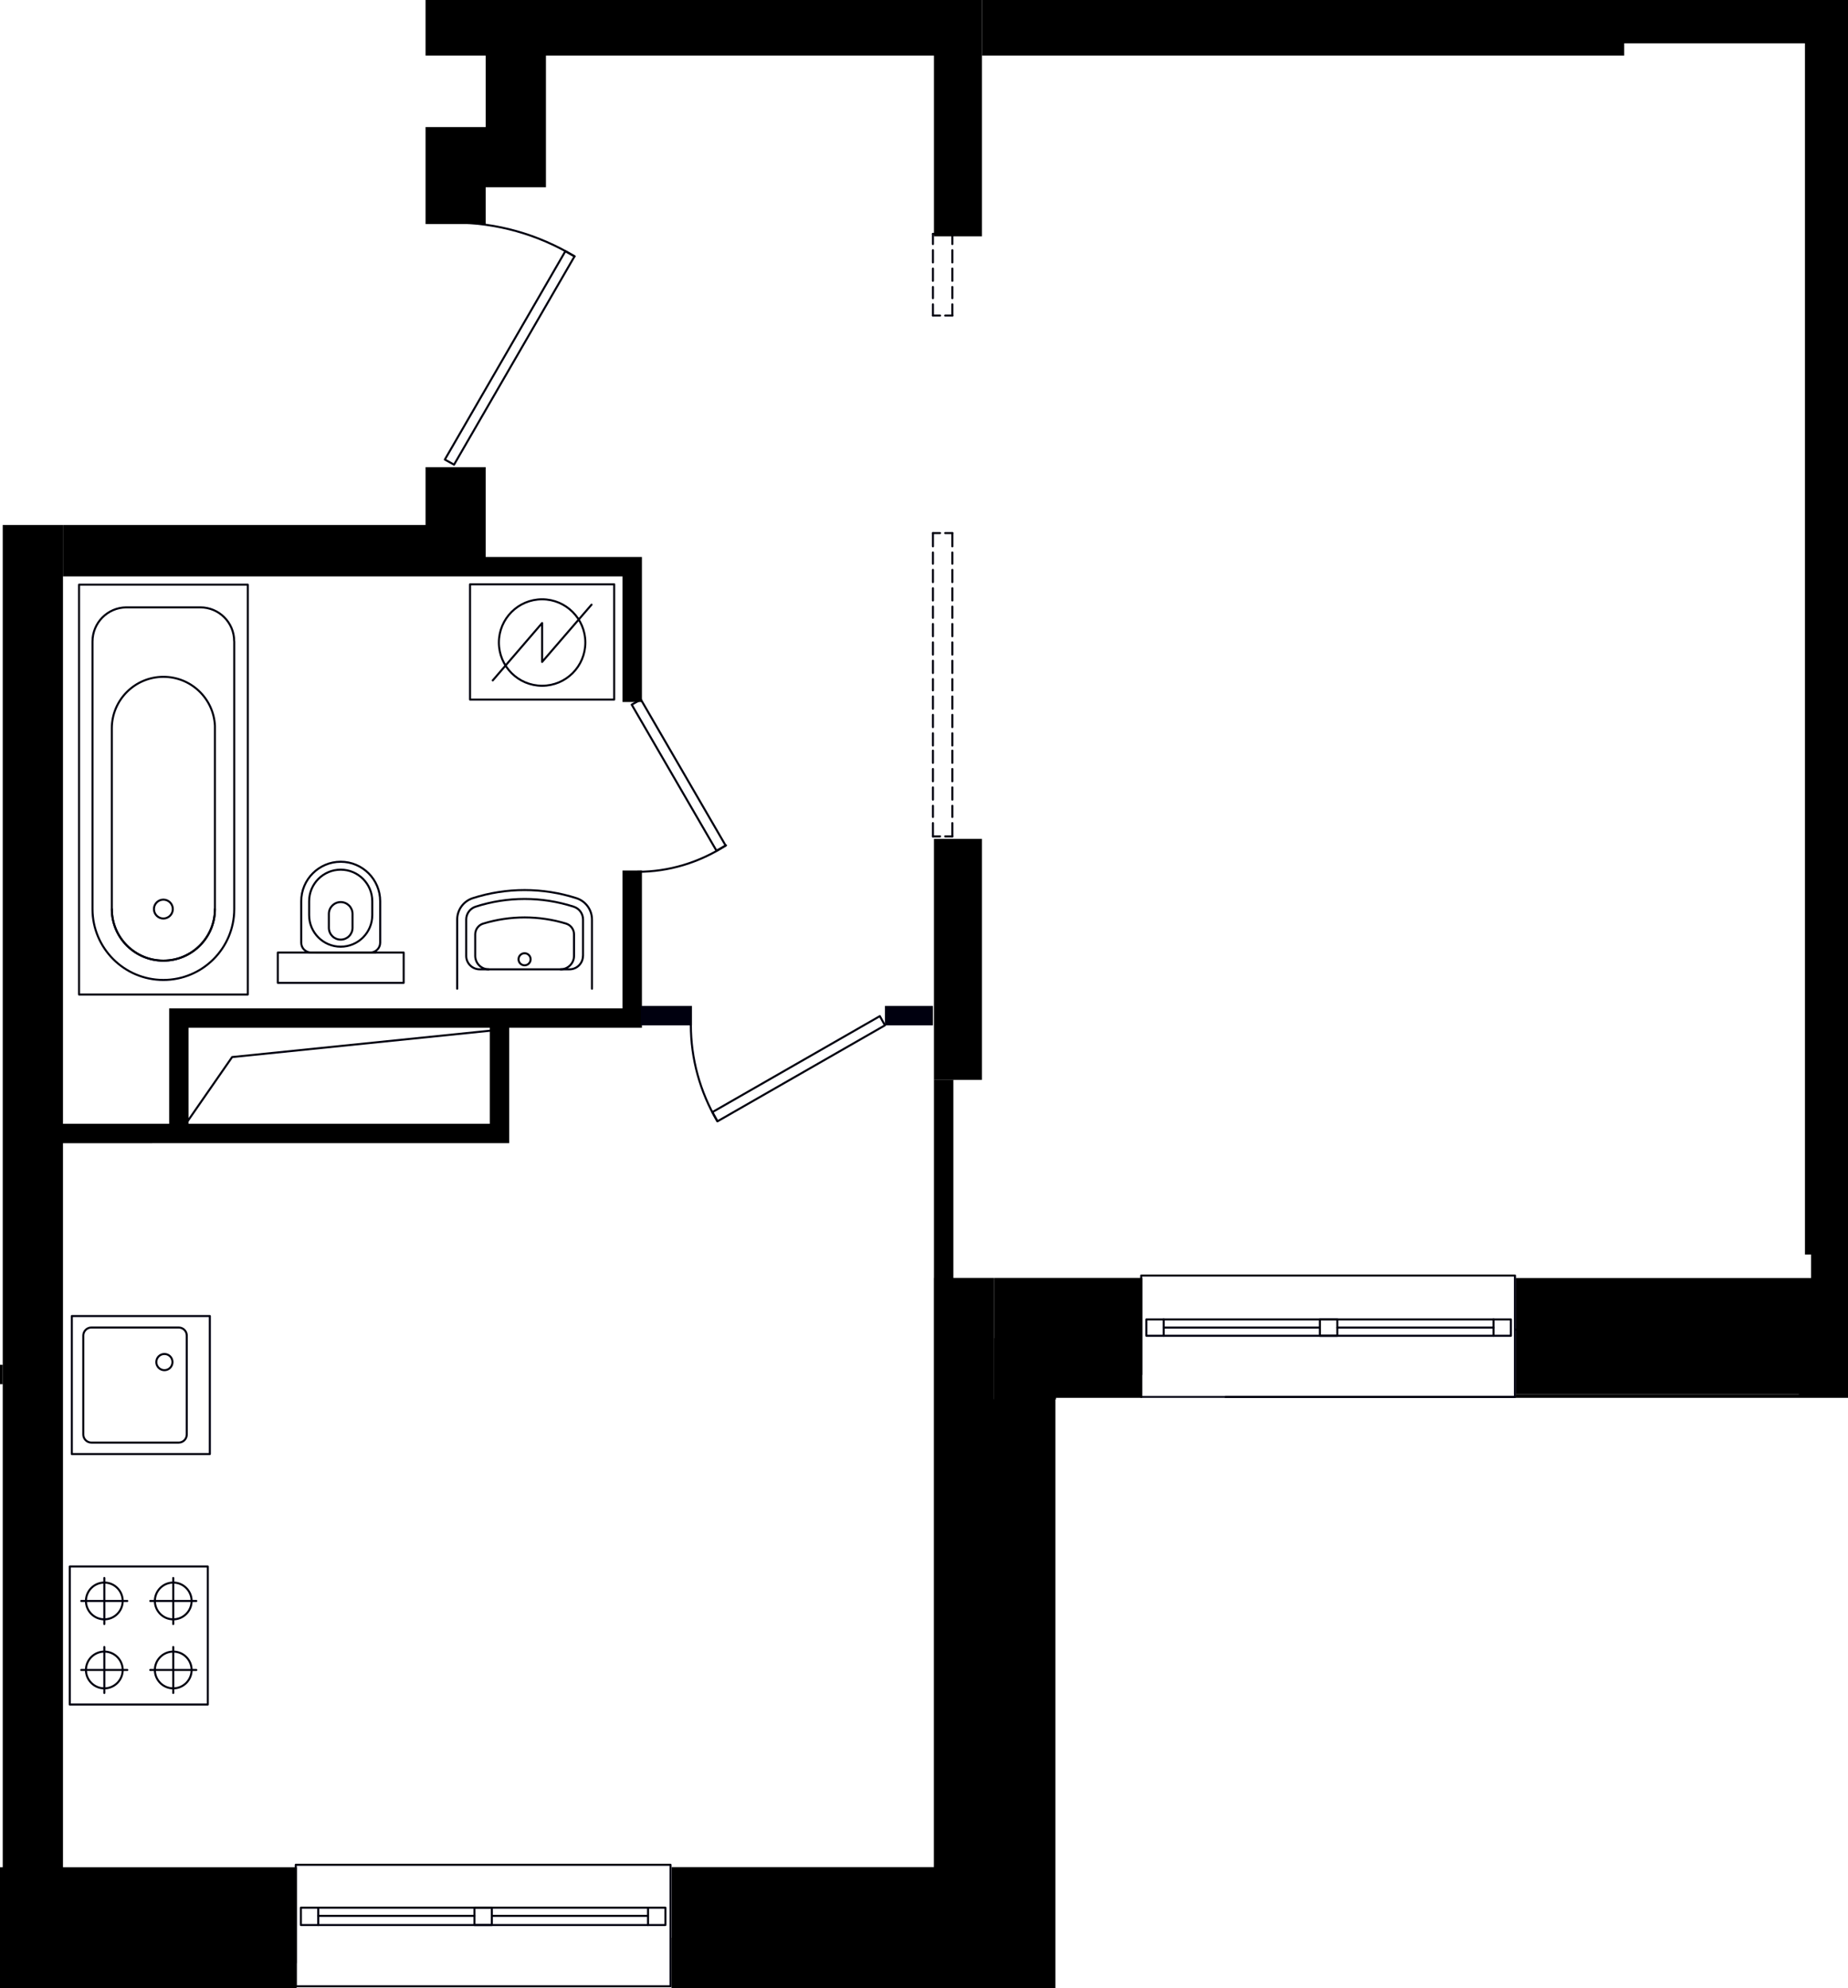
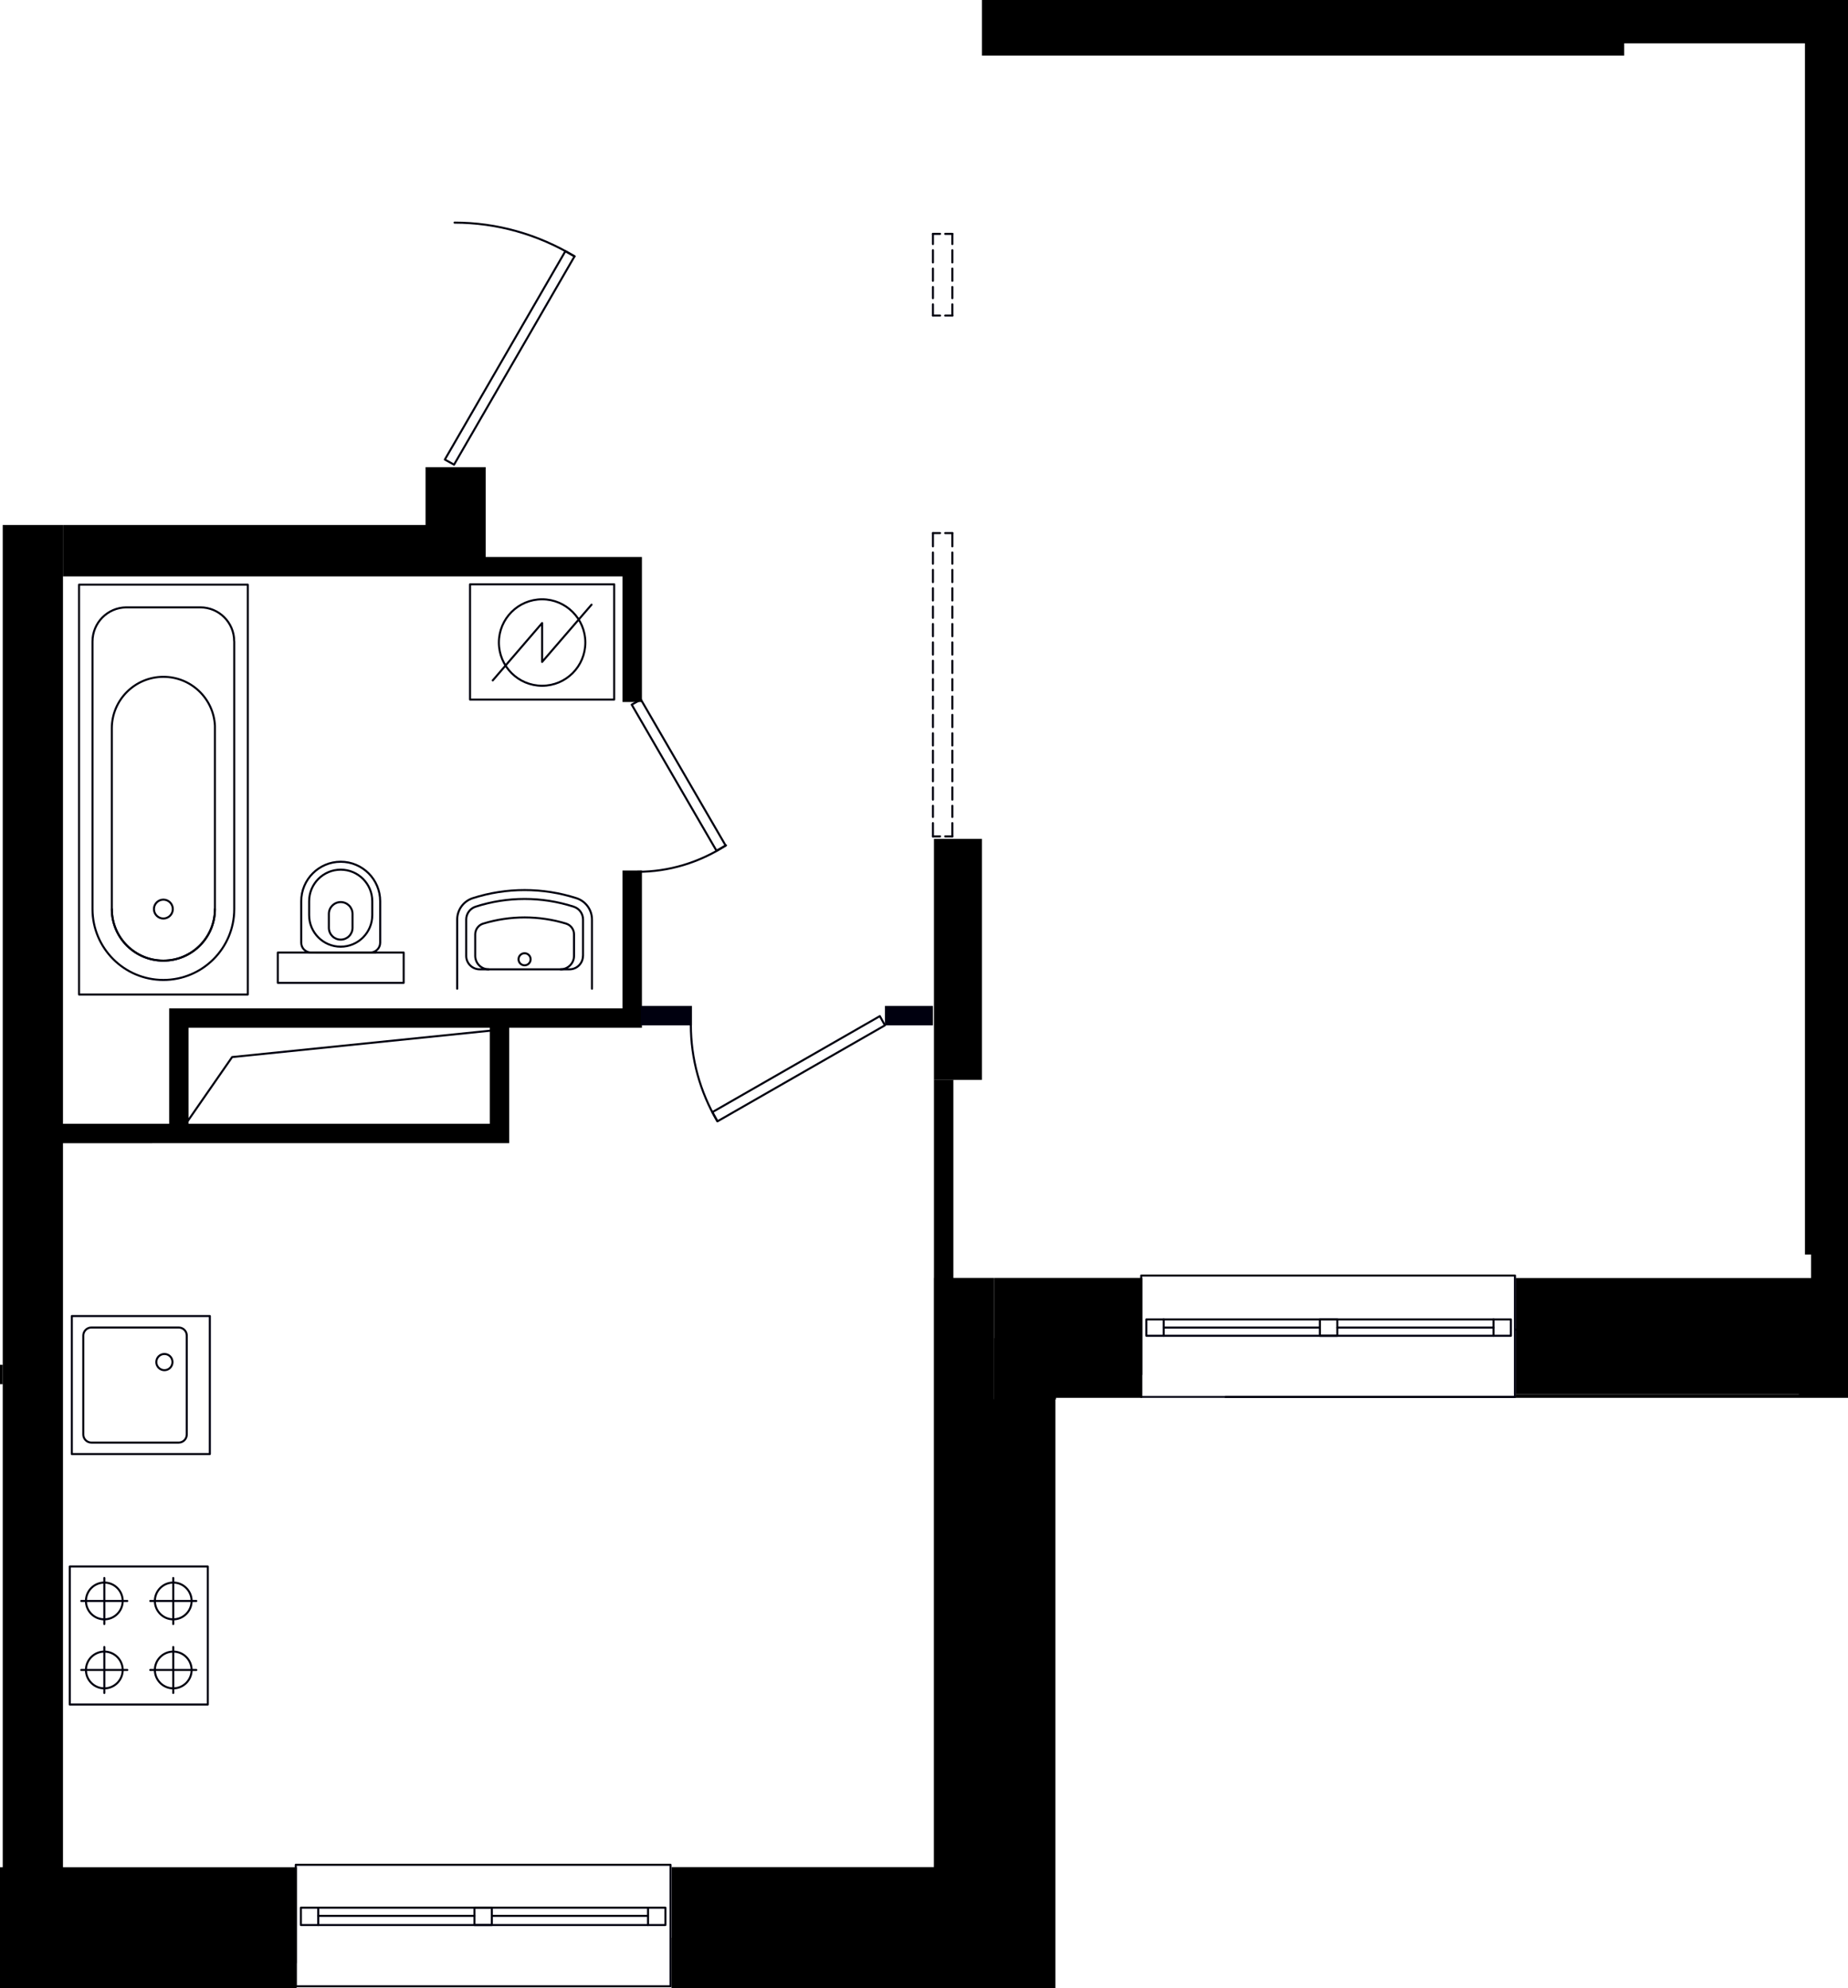
<svg xmlns="http://www.w3.org/2000/svg" id="Layer_10" data-name="Layer 10" viewBox="0 0 217.18 233.6">
  <defs>
    <style>
      .cls-1, .cls-2 {
        fill: none;
      }

      .cls-3 {
        clip-path: url(#clippath);
      }

      .cls-4 {
        fill: #00000f;
      }

      .cls-2 {
        stroke: #00000f;
        stroke-linecap: round;
        stroke-linejoin: round;
        stroke-width: .24px;
      }
    </style>
    <clipPath id="clippath">
      <polygon class="cls-1" points="50.01 0 50.01 61.69 0 61.69 0 233.6 124.1 233.6 124.1 164.25 208.78 164.25 217.18 164.25 217.18 0 54.75 0 53.66 0 50.01 0" />
    </clipPath>
  </defs>
  <g class="cls-3">
    <g>
      <line class="cls-2" x1="133.88" y1="151.2" x2="134" y2="151.68" />
      <line class="cls-2" x1="178.28" y1="153.72" x2="178.28" y2="153.72" />
      <line class="cls-2" x1="178.16" y1="156.24" x2="178.16" y2="156.24" />
      <line class="cls-2" x1="178.28" y1="152.4" x2="178.28" y2="152.4" />
      <polyline class="cls-2" points="78.2 226.2 76.16 226.2 76.16 224.16 78.2 224.16 78.2 226.2" />
      <polyline class="cls-2" points="37.4 226.2 35.36 226.2 35.36 224.16 37.4 224.16 37.4 226.2" />
      <line class="cls-2" x1="76.16" y1="225.12" x2="57.8" y2="225.12" />
      <line class="cls-2" x1="55.76" y1="225.12" x2="37.4" y2="225.12" />
      <line class="cls-2" x1="76.16" y1="224.16" x2="37.4" y2="224.16" />
      <polyline class="cls-2" points="34.76 219.12 78.8 219.12 78.8 233.4 34.76 233.4 34.76 219.12" />
      <line class="cls-2" x1="76.16" y1="226.2" x2="37.4" y2="226.2" />
      <polyline class="cls-2" points="57.8 226.2 55.76 226.2 55.76 224.16 57.8 224.16 57.8 226.2" />
      <polyline class="cls-2" points="177.56 156.96 175.52 156.96 175.52 155.04 177.56 155.04 177.56 156.96" />
      <polyline class="cls-2" points="136.76 156.96 134.72 156.96 134.72 155.04 136.76 155.04 136.76 156.96" />
      <line class="cls-2" x1="175.52" y1="156" x2="157.16" y2="156" />
      <line class="cls-2" x1="155.12" y1="156" x2="136.76" y2="156" />
      <line class="cls-2" x1="175.52" y1="155.04" x2="136.76" y2="155.04" />
      <polyline class="cls-2" points="134.12 149.88 178.04 149.88 178.04 164.16 134.12 164.16 134.12 149.88" />
      <line class="cls-2" x1="175.52" y1="156.96" x2="136.76" y2="156.96" />
      <polyline class="cls-2" points="157.16 156.96 155.12 156.96 155.12 155.04 157.16 155.04 157.16 156.96" />
      <line class="cls-2" x1="109.64" y1="98.28" x2="110.48" y2="98.28" />
      <line class="cls-2" x1="111.08" y1="98.28" x2="111.92" y2="98.28" />
      <line class="cls-2" x1="109.64" y1="62.64" x2="110.48" y2="62.64" />
      <line class="cls-2" x1="111.08" y1="62.64" x2="111.92" y2="62.64" />
      <line class="cls-2" x1="109.64" y1="98.28" x2="109.64" y2="96.72" />
      <line class="cls-2" x1="109.64" y1="96" x2="109.64" y2="94.68" />
      <line class="cls-2" x1="109.64" y1="93.96" x2="109.64" y2="92.52" />
      <line class="cls-2" x1="109.64" y1="91.8" x2="109.64" y2="90.36" />
      <line class="cls-2" x1="109.64" y1="89.64" x2="109.64" y2="88.2" />
      <line class="cls-2" x1="109.64" y1="87.6" x2="109.64" y2="86.16" />
      <line class="cls-2" x1="109.64" y1="85.44" x2="109.64" y2="84" />
      <line class="cls-2" x1="109.64" y1="83.28" x2="109.64" y2="81.84" />
      <line class="cls-2" x1="109.64" y1="81.12" x2="109.64" y2="79.8" />
      <line class="cls-2" x1="109.64" y1="79.08" x2="109.64" y2="77.64" />
      <line class="cls-2" x1="109.64" y1="76.92" x2="109.64" y2="75.48" />
      <line class="cls-2" x1="109.64" y1="74.76" x2="109.64" y2="73.32" />
      <line class="cls-2" x1="109.64" y1="72.6" x2="109.64" y2="71.28" />
      <line class="cls-2" x1="109.64" y1="70.56" x2="109.64" y2="69.12" />
      <line class="cls-2" x1="109.64" y1="68.4" x2="109.64" y2="66.96" />
      <line class="cls-2" x1="109.64" y1="66.24" x2="109.64" y2="64.92" />
      <line class="cls-2" x1="109.64" y1="64.2" x2="109.64" y2="62.64" />
      <line class="cls-2" x1="111.92" y1="98.28" x2="111.92" y2="96.72" />
      <line class="cls-2" x1="111.92" y1="96" x2="111.92" y2="94.68" />
      <line class="cls-2" x1="111.92" y1="93.96" x2="111.92" y2="92.52" />
      <line class="cls-2" x1="111.92" y1="91.8" x2="111.92" y2="90.36" />
      <line class="cls-2" x1="111.92" y1="89.64" x2="111.92" y2="88.2" />
      <line class="cls-2" x1="111.92" y1="87.6" x2="111.92" y2="86.16" />
      <line class="cls-2" x1="111.92" y1="85.44" x2="111.92" y2="84" />
      <line class="cls-2" x1="111.92" y1="83.28" x2="111.92" y2="81.84" />
      <line class="cls-2" x1="111.92" y1="81.12" x2="111.92" y2="79.8" />
      <line class="cls-2" x1="111.92" y1="79.08" x2="111.92" y2="77.64" />
      <line class="cls-2" x1="111.92" y1="76.92" x2="111.92" y2="75.48" />
      <line class="cls-2" x1="111.92" y1="74.76" x2="111.92" y2="73.32" />
      <line class="cls-2" x1="111.92" y1="72.6" x2="111.92" y2="71.28" />
      <line class="cls-2" x1="111.92" y1="70.56" x2="111.92" y2="69.12" />
      <line class="cls-2" x1="111.92" y1="68.4" x2="111.92" y2="66.96" />
      <line class="cls-2" x1="111.92" y1="66.24" x2="111.92" y2="64.92" />
      <line class="cls-2" x1="111.92" y1="64.2" x2="111.92" y2="62.64" />
      <line class="cls-2" x1="109.64" y1="37.08" x2="110.48" y2="37.08" />
      <line class="cls-2" x1="111.08" y1="37.08" x2="111.92" y2="37.08" />
      <line class="cls-2" x1="109.64" y1="27.48" x2="110.48" y2="27.48" />
      <line class="cls-2" x1="111.08" y1="27.48" x2="111.92" y2="27.48" />
      <line class="cls-2" x1="109.64" y1="37.08" x2="109.64" y2="35.76" />
      <line class="cls-2" x1="109.64" y1="35.04" x2="109.64" y2="33.72" />
      <line class="cls-2" x1="109.64" y1="33" x2="109.64" y2="31.56" />
      <line class="cls-2" x1="109.64" y1="30.84" x2="109.64" y2="29.4" />
      <line class="cls-2" x1="109.64" y1="28.68" x2="109.64" y2="27.48" />
      <line class="cls-2" x1="111.92" y1="37.08" x2="111.92" y2="35.76" />
      <line class="cls-2" x1="111.92" y1="35.04" x2="111.92" y2="33.72" />
      <line class="cls-2" x1="111.92" y1="33" x2="111.92" y2="31.56" />
      <line class="cls-2" x1="111.92" y1="30.84" x2="111.92" y2="29.4" />
      <line class="cls-2" x1="111.92" y1="28.68" x2="111.92" y2="27.48" />
      <polyline class="cls-2" points="3.8 26.04 -10.36 50.52 -9.28 51.24 4.88 26.64 3.8 26.04" />
      <path class="cls-2" d="M-10.33,50.56c4.26,2.99,9.08,4.57,14,4.57" />
      <polyline class="cls-2" points="53.36 54.6 67.52 30.12 66.44 29.52 52.28 54 53.36 54.6" />
      <path class="cls-2" d="M67.52,30.12c-4.29-2.59-9.15-3.96-14.1-3.96" />
      <polyline class="cls-2" points="75.32 82.2 85.28 99.36 84.2 99.96 74.24 82.8 75.32 82.2" />
      <path class="cls-2" d="M74.94,102.44c3.64,0,7.22-1.07,10.38-3.11" />
      <polyline class="cls-2" points="104 120.48 84.32 131.76 83.72 130.68 103.4 119.4 104 120.48" />
      <path class="cls-2" d="M81.19,120.42c0,3.97,1.07,7.87,3.1,11.31" />
      <polyline class="cls-2" points="22.04 131.76 27.28 124.21 58.59 121.01" />
      <polyline class="cls-2" points="178.02 184.08 144.06 184.08 178.02 184.08 178.02 164.16 144.06 164.16 144.06 184.08" />
      <line class="cls-2" x1="144.06" y1="179.76" x2="178.02" y2="179.76" />
      <line class="cls-2" x1="144.06" y1="164.16" x2="178.02" y2="164.16" />
      <line class="cls-2" x1="144.06" y1="167.04" x2="178.02" y2="167.04" />
      <path class="cls-2" d="M3.92-20.64L-9.64-10.92-13.96,7.8h0V-20.64H3.92" />
      <g>
        <path d="M73.16,118.49H19.88v13.56H7.4v-2.04h0v-28.32h0V54.89H.32v46.8h0v28.32h0v89.4H-73.48v-12.48h14.76v-44.28h17.4v-2.28h-32.16v-5.64h-2.28v5.64h0v59.04h-118.44v-31.2h-7.08v31.2h0v-31.2h-4.32v38.28h4.32s-4.32,0-4.32,0v2.34h-2.3l-.72,4.86H34.86v-3h.02v-4.2h0v-7.08H7.4v-85.08H59.84v-13.56h15.6v-18.48h-2.28v16.2Zm-146.64,44.16h12.48v42h-12.48v-42Zm131.04-30.6H22.16v-11.28H57.56v11.28Z" />
        <path d="M116.84,157.25h0v4.32h2.04s-2.04,0-2.04,0v2.84h-.01s0-14.25,0-14.25h-4.79v-23.28h-2.28v23.28h-.01v69.24h7.06s-37.88,0-37.88,0v7.08h0v1.21h-.02v5.99h45.12v-69.24h10.2v-2.88h.02v-4.32h0v-7.08h-17.4v7.08Zm3.33,4.32h0s-.87,0-.87,0h0s.87,0,.87,0Zm-1.17,0h.24s-.24,0-.24,0h0Z" />
        <polygon points="218.48 147.41 219.2 147.41 219.2 98.57 219.2 70.25 219.2 70.25 219.2 5.09 219.2 -.67 190.88 -.67 115.4 -.67 115.4 6.53 190.88 6.53 190.88 5.09 212.12 5.09 212.12 70.25 212.12 70.25 212.12 98.57 212.12 147.41 212.84 147.41 212.84 163.85 212.84 163.85 212.84 161.57 212.84 157.25 212.84 150.17 178.16 150.17 178.16 157.25 178.16 163.83 211.4 163.83 211.4 163.85 178.14 163.85 178.14 164.45 208.38 164.45 208.38 179.33 208.38 180.05 209.1 180.05 222.9 180.05 222.9 179.33 222.9 164.45 253.02 164.45 253.02 161.57 253.04 161.57 253.04 157.25 253.04 150.17 218.48 150.17 218.48 147.41" />
-         <polygon points="115.4 19.25 115.4 19.13 115.4 -.67 109.76 -.67 57.08 -.67 57.08 -33.19 50 -33.19 50 2.93 50 6.53 50 6.53 57.08 6.53 57.08 14.93 50 14.93 50 26.33 57.08 26.33 57.08 22.01 58.04 22.01 58.16 22.01 64.16 22.01 64.16 6.53 109.76 6.53 109.76 27.77 115.4 27.77 115.4 19.25" />
        <rect x="109.76" y="98.57" width="5.64" height="28.32" />
        <path d="M7.4-20.35h0v-12.84H.32v5.76H-20.92V8.09h-61.92v7.08H-20.92s28.32,0,28.32,0v-7.08h0V-20.35ZM4.04,8.09H-13.84V-20.35H4.04V8.09Z" />
        <rect x=".32" y="15.17" width="7.08" height="11.16" />
        <polygon points="57.08 60.65 57.08 54.89 50 54.89 50 60.65 18.08 60.65 17.96 60.65 7.4 60.65 7.4 67.73 57.08 67.73 57.08 67.73 73.16 67.73 73.16 82.49 75.44 82.49 75.44 67.73 75.44 65.45 57.08 65.45 57.08 60.65" />
        <rect x="-21.52" y="160.37" width="21.84" height="2.28" />
      </g>
      <polyline class="cls-4" points="81.32 120.48 81.32 118.2 75.32 118.2 75.32 120.48 81.32 120.48" />
      <polyline class="cls-4" points="109.64 120.48 109.64 118.2 104 118.2 104 120.48 109.64 120.48" />
      <g>
        <g id="LWPOLYLINE">
          <line id="line207" class="cls-2" x1="17.66" y1="196.23" x2="23.07" y2="196.23" />
        </g>
        <g id="LWPOLYLINE-2" data-name="LWPOLYLINE">
          <line id="line216" class="cls-2" x1="9.55" y1="196.23" x2="14.96" y2="196.23" />
        </g>
        <g>
          <g id="LWPOLYLINE-3" data-name="LWPOLYLINE">
            <rect id="rect204" class="cls-2" x="8.2" y="184.07" width="16.22" height="16.22" />
          </g>
          <g id="LWPOLYLINE-4" data-name="LWPOLYLINE">
            <line id="line210" class="cls-2" x1="20.36" y1="193.53" x2="20.36" y2="198.93" />
          </g>
          <g id="CIRCLE">
            <path id="path213" class="cls-2" d="M20.36,198.39c1.19,0,2.16-.97,2.16-2.16s-.97-2.16-2.16-2.16-2.16,.97-2.16,2.16,.97,2.16,2.16,2.16h0Z" />
          </g>
          <g id="LWPOLYLINE-5" data-name="LWPOLYLINE">
            <line id="line219" class="cls-2" x1="12.26" y1="193.53" x2="12.26" y2="198.93" />
          </g>
          <g id="CIRCLE-2" data-name="CIRCLE">
            <path id="path222" class="cls-2" d="M12.26,198.39c1.19,0,2.16-.97,2.16-2.16s-.97-2.16-2.16-2.16-2.16,.97-2.16,2.16,.97,2.16,2.16,2.16h0Z" />
          </g>
          <g id="LWPOLYLINE-6" data-name="LWPOLYLINE">
            <line id="line225" class="cls-2" x1="9.55" y1="188.12" x2="14.96" y2="188.12" />
          </g>
          <g id="LWPOLYLINE-7" data-name="LWPOLYLINE">
            <line id="line228" class="cls-2" x1="12.26" y1="185.42" x2="12.26" y2="190.83" />
          </g>
          <g id="CIRCLE-3" data-name="CIRCLE">
            <path id="path231" class="cls-2" d="M12.26,190.28c1.19,0,2.16-.97,2.16-2.16s-.97-2.16-2.16-2.16-2.16,.97-2.16,2.16,.97,2.16,2.16,2.16h0Z" />
          </g>
          <g id="LWPOLYLINE-8" data-name="LWPOLYLINE">
            <line id="line234" class="cls-2" x1="17.66" y1="188.12" x2="23.07" y2="188.12" />
          </g>
          <g id="LWPOLYLINE-9" data-name="LWPOLYLINE">
            <line id="line237" class="cls-2" x1="20.36" y1="185.42" x2="20.36" y2="190.83" />
          </g>
          <g id="CIRCLE-4" data-name="CIRCLE">
            <path id="path240" class="cls-2" d="M20.36,190.28c1.19,0,2.16-.97,2.16-2.16s-.97-2.16-2.16-2.16-2.16,.97-2.16,2.16,.97,2.16,2.16,2.16h0Z" />
          </g>
        </g>
      </g>
      <g>
        <g id="LWPOLYLINE-10" data-name="LWPOLYLINE">
          <rect id="rect243" class="cls-2" x="8.44" y="154.64" width="16.22" height="16.22" />
        </g>
        <g id="LWPOLYLINE-11" data-name="LWPOLYLINE">
          <path id="path246" class="cls-2" d="M10.74,155.99h10.26c.52,0,.95,.42,.95,.95v11.62c0,.52-.42,.95-.95,.95H10.74c-.52,0-.95-.42-.95-.95v-11.62c0-.52,.42-.95,.95-.95Z" />
        </g>
        <g id="LWPOLYLINE-12" data-name="LWPOLYLINE">
          <path id="path249" class="cls-2" d="M18.37,160.05c0-.52,.42-.95,.95-.95s.95,.42,.95,.95-.42,.95-.95,.95c-.52,0-.95-.42-.95-.95Z" />
        </g>
      </g>
      <g>
        <g id="LWPOLYLINE-13" data-name="LWPOLYLINE">
          <line id="line273" class="cls-2" x1="37.18" y1="111.93" x2="44.13" y2="111.93" />
        </g>
        <g id="LWPOLYLINE-14" data-name="LWPOLYLINE">
          <path id="path276" class="cls-2" d="M44.68,110.77v-4.87c0-2.56-2.08-4.64-4.64-4.64-2.56,0-4.64,2.08-4.64,4.64v4.87c0,.64,.52,1.16,1.16,1.16h6.96c.64,0,1.16-.52,1.16-1.16Z" />
        </g>
        <g id="LWPOLYLINE-15" data-name="LWPOLYLINE">
          <path id="path279" class="cls-2" d="M36.33,105.9v1.63c0,2.05,1.66,3.71,3.71,3.71s3.71-1.66,3.71-3.71v-1.63c0-2.05-1.66-3.71-3.71-3.71-2.05,0-3.71,1.66-3.71,3.71Z" />
        </g>
        <g id="LWPOLYLINE-16" data-name="LWPOLYLINE">
          <path id="path282" class="cls-2" d="M38.65,107.39v1.63c0,.77,.62,1.39,1.39,1.39s1.39-.62,1.39-1.39v-1.63c0-.77-.62-1.39-1.39-1.39-.77,0-1.39,.62-1.39,1.39Z" />
        </g>
        <g id="LWPOLYLINE-17" data-name="LWPOLYLINE">
          <rect id="rect285" class="cls-2" x="32.65" y="111.93" width="14.79" height="3.56" />
        </g>
      </g>
      <g>
        <g id="LWPOLYLINE-18" data-name="LWPOLYLINE">
          <path id="path291" class="cls-2" d="M69.57,116.18v-8.13c0-1.15-.74-2.16-1.83-2.51-3.96-1.27-8.22-1.27-12.18,0-1.09,.35-1.83,1.37-1.83,2.51v8.13" />
        </g>
        <g id="LWPOLYLINE-19" data-name="LWPOLYLINE">
          <path id="path294" class="cls-2" d="M57.43,113.9c-.87,0-1.58-.71-1.58-1.58v-2.53c0-.58,.38-1.09,.93-1.26,3.18-.97,6.57-.97,9.75,0,.55,.17,.93,.68,.93,1.26v2.53c0,.87-.71,1.58-1.58,1.58" />
        </g>
        <g id="LWPOLYLINE-20" data-name="LWPOLYLINE">
          <path id="path297" class="cls-2" d="M68.52,112.32v-4.27c0-.69-.44-1.3-1.1-1.51-3.75-1.21-7.78-1.21-11.53,0-.65,.21-1.1,.82-1.1,1.51v4.27c0,.87,.71,1.58,1.58,1.58h10.56c.87,0,1.58-.71,1.58-1.58Z" />
        </g>
        <g id="LWPOLYLINE-21" data-name="LWPOLYLINE">
          <path id="path300" class="cls-2" d="M61.65,113.43c.39,0,.71-.32,.71-.71s-.32-.71-.71-.71-.71,.32-.71,.71,.32,.71,.71,.71Z" />
        </g>
      </g>
      <g>
        <g id="LWPOLYLINE-22" data-name="LWPOLYLINE">
          <rect id="rect303" class="cls-2" x="9.29" y="68.7" width="19.83" height="48.16" />
        </g>
        <g id="LWPOLYLINE-23" data-name="LWPOLYLINE">
          <path id="path306" class="cls-2" d="M27.53,75.38v31.44c0,4.6-3.73,8.33-8.33,8.33s-8.33-3.73-8.33-8.33v-31.44c0-2.2,1.77-3.99,3.96-4.01h8.72c2.19,0,3.97,1.78,3.97,3.97" />
        </g>
        <g id="LWPOLYLINE-24" data-name="LWPOLYLINE">
          <path id="path312" class="cls-2" d="M25.26,85.28v21.54c0,3.35-2.71,6.06-6.06,6.06s-6.06-2.71-6.06-6.06v-21.23c0-3.35,2.72-6.06,6.07-6.06,3.23,0,5.89,2.53,6.05,5.75Z" />
        </g>
        <g id="LWPOLYLINE-25" data-name="LWPOLYLINE">
          <path id="path318" class="cls-2" d="M19.2,107.93c-.61,0-1.11-.5-1.11-1.11s.5-1.11,1.11-1.11,1.11,.5,1.11,1.11-.5,1.11-1.11,1.11Z" />
        </g>
        <g id="LWPOLYLINE-26" data-name="LWPOLYLINE">
          <path id="path321" class="cls-2" d="M25.26,106.82c0,3.35-2.71,6.06-6.06,6.06s-6.06-2.71-6.06-6.06" />
        </g>
      </g>
      <g>
        <g id="LWPOLYLINE-27" data-name="LWPOLYLINE">
          <rect id="rect324" class="cls-2" x="55.24" y="68.66" width="16.94" height="13.54" />
        </g>
        <g id="LWPOLYLINE-28" data-name="LWPOLYLINE">
          <polyline id="polyline327" class="cls-2" points="69.52 71.05 63.71 77.78 63.71 73.21 57.91 79.95" />
        </g>
        <g id="LWPOLYLINE-29" data-name="LWPOLYLINE">
          <path id="path330" class="cls-2" d="M63.71,70.42c-2.81,0-5.08,2.28-5.08,5.08s2.27,5.08,5.08,5.08c2.81,0,5.08-2.28,5.08-5.08s-2.28-5.08-5.08-5.08Z" />
        </g>
      </g>
    </g>
  </g>
</svg>